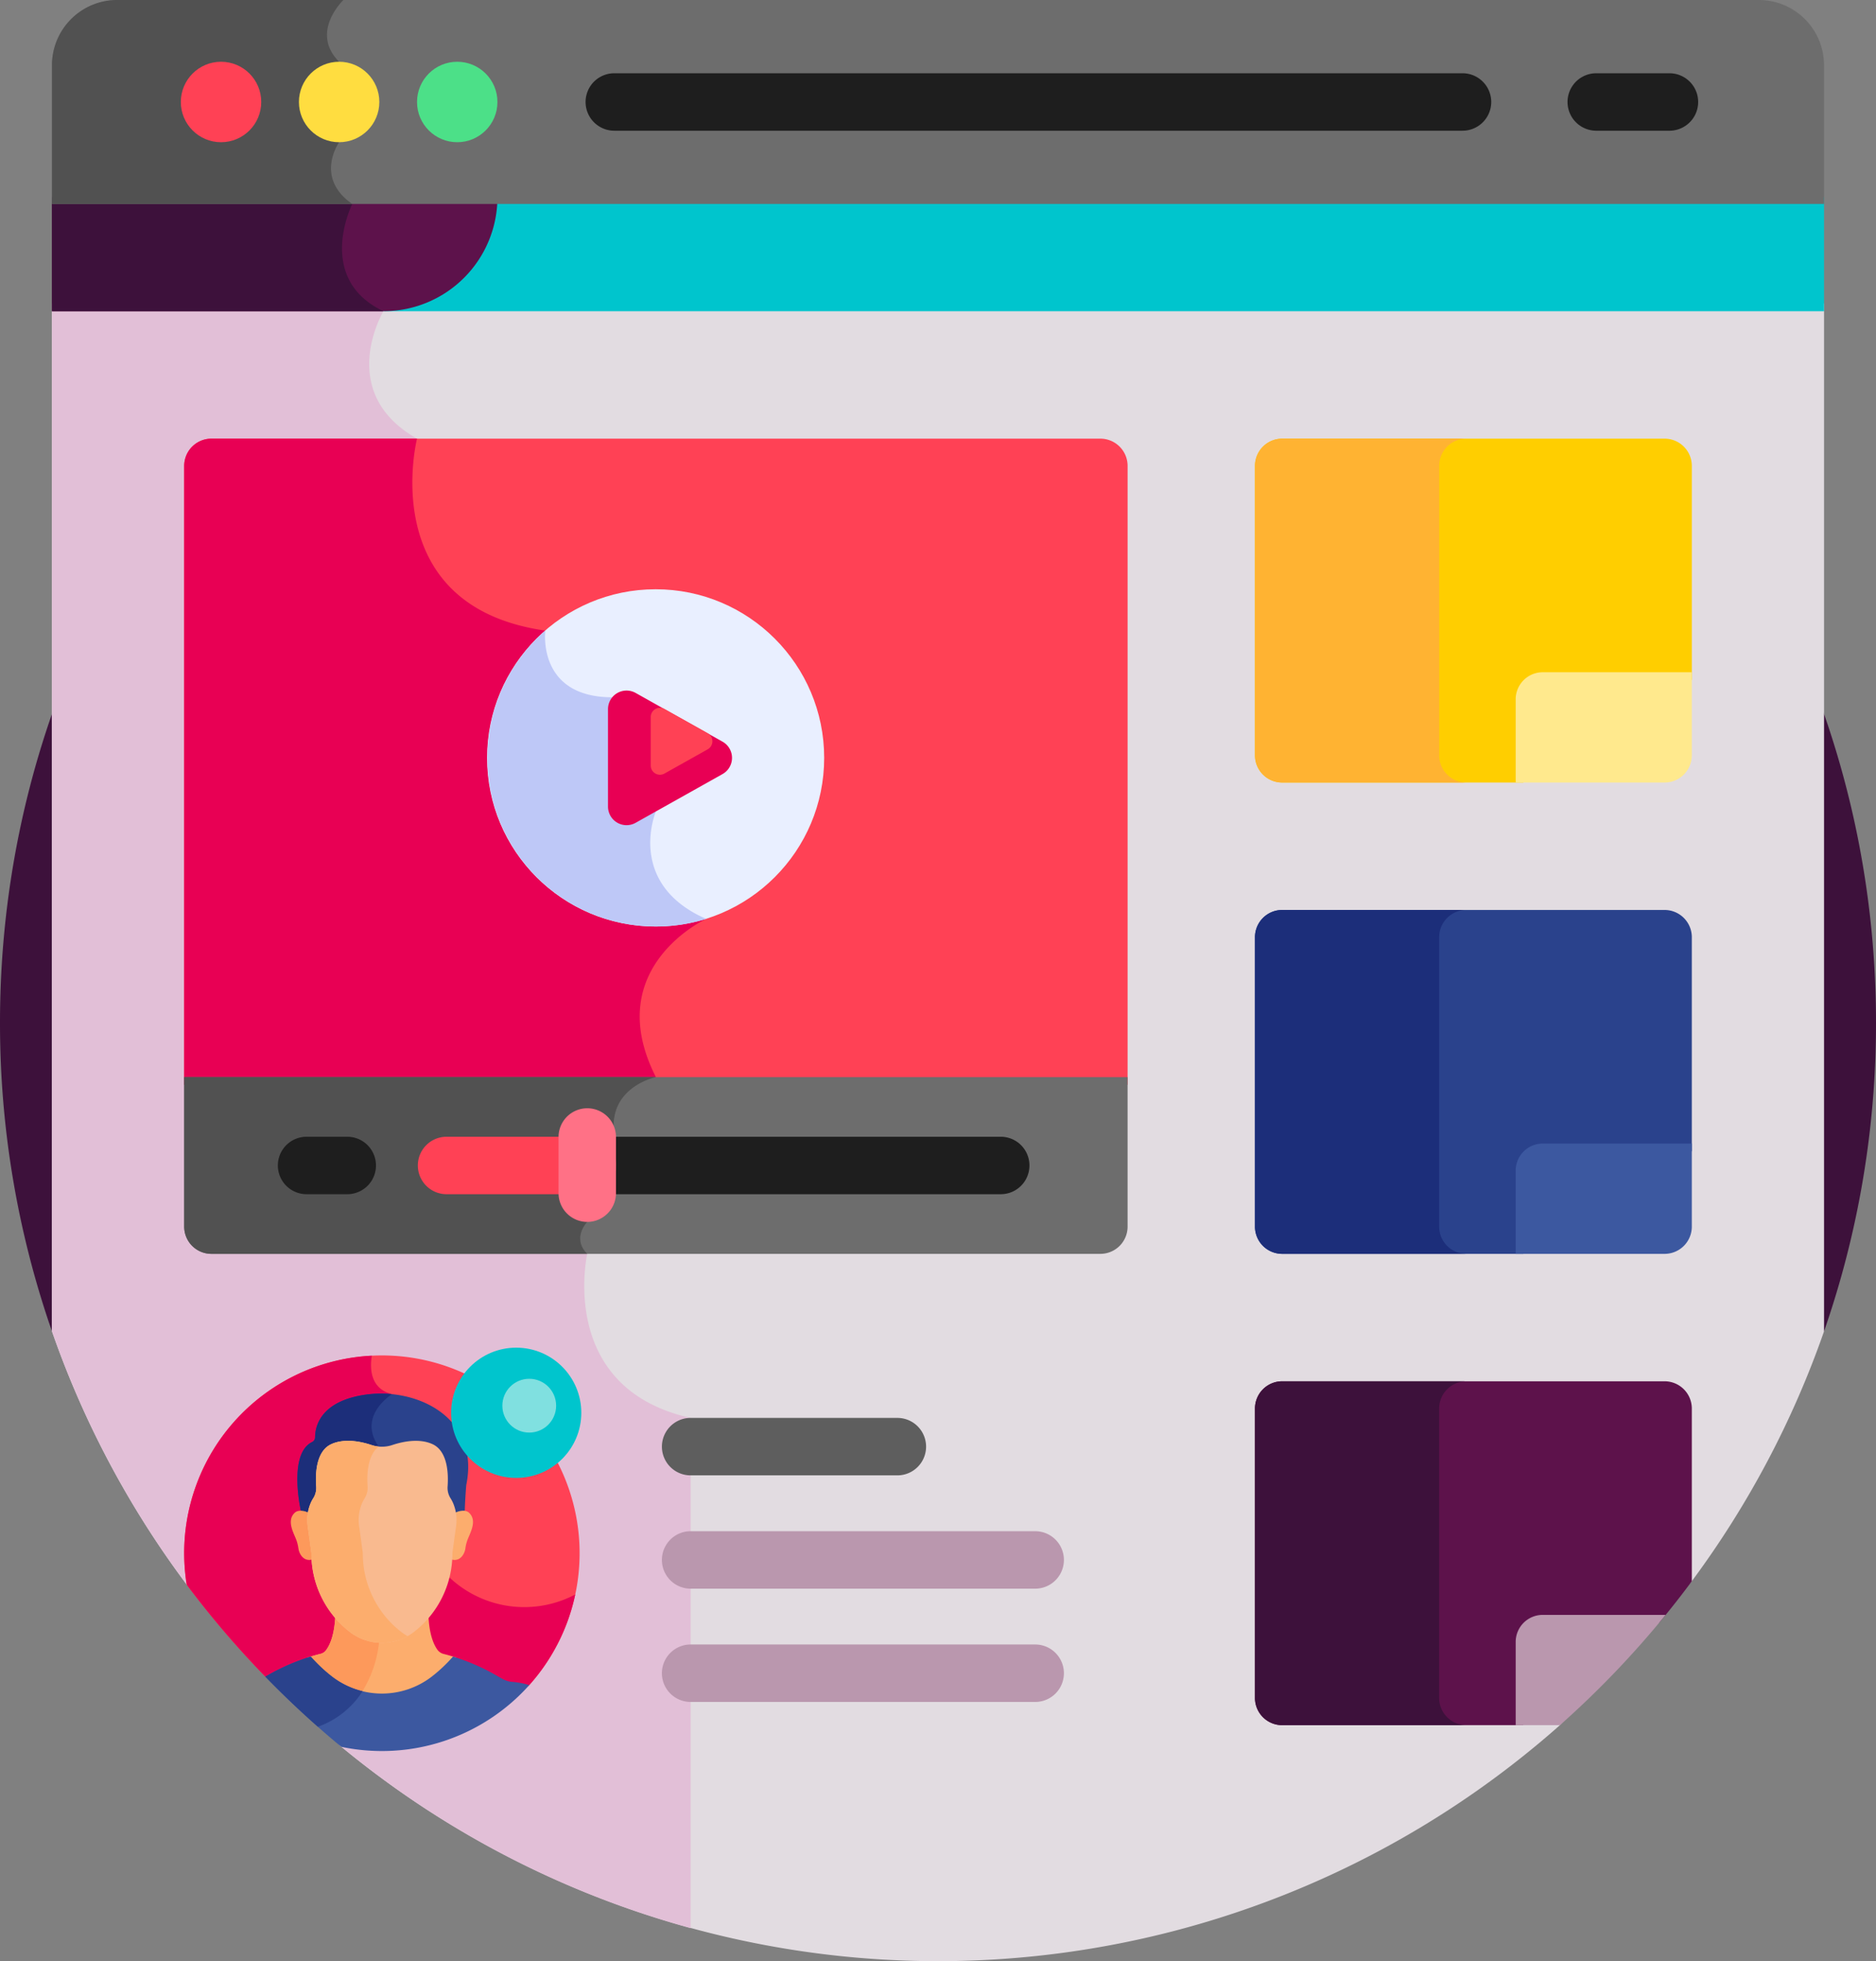
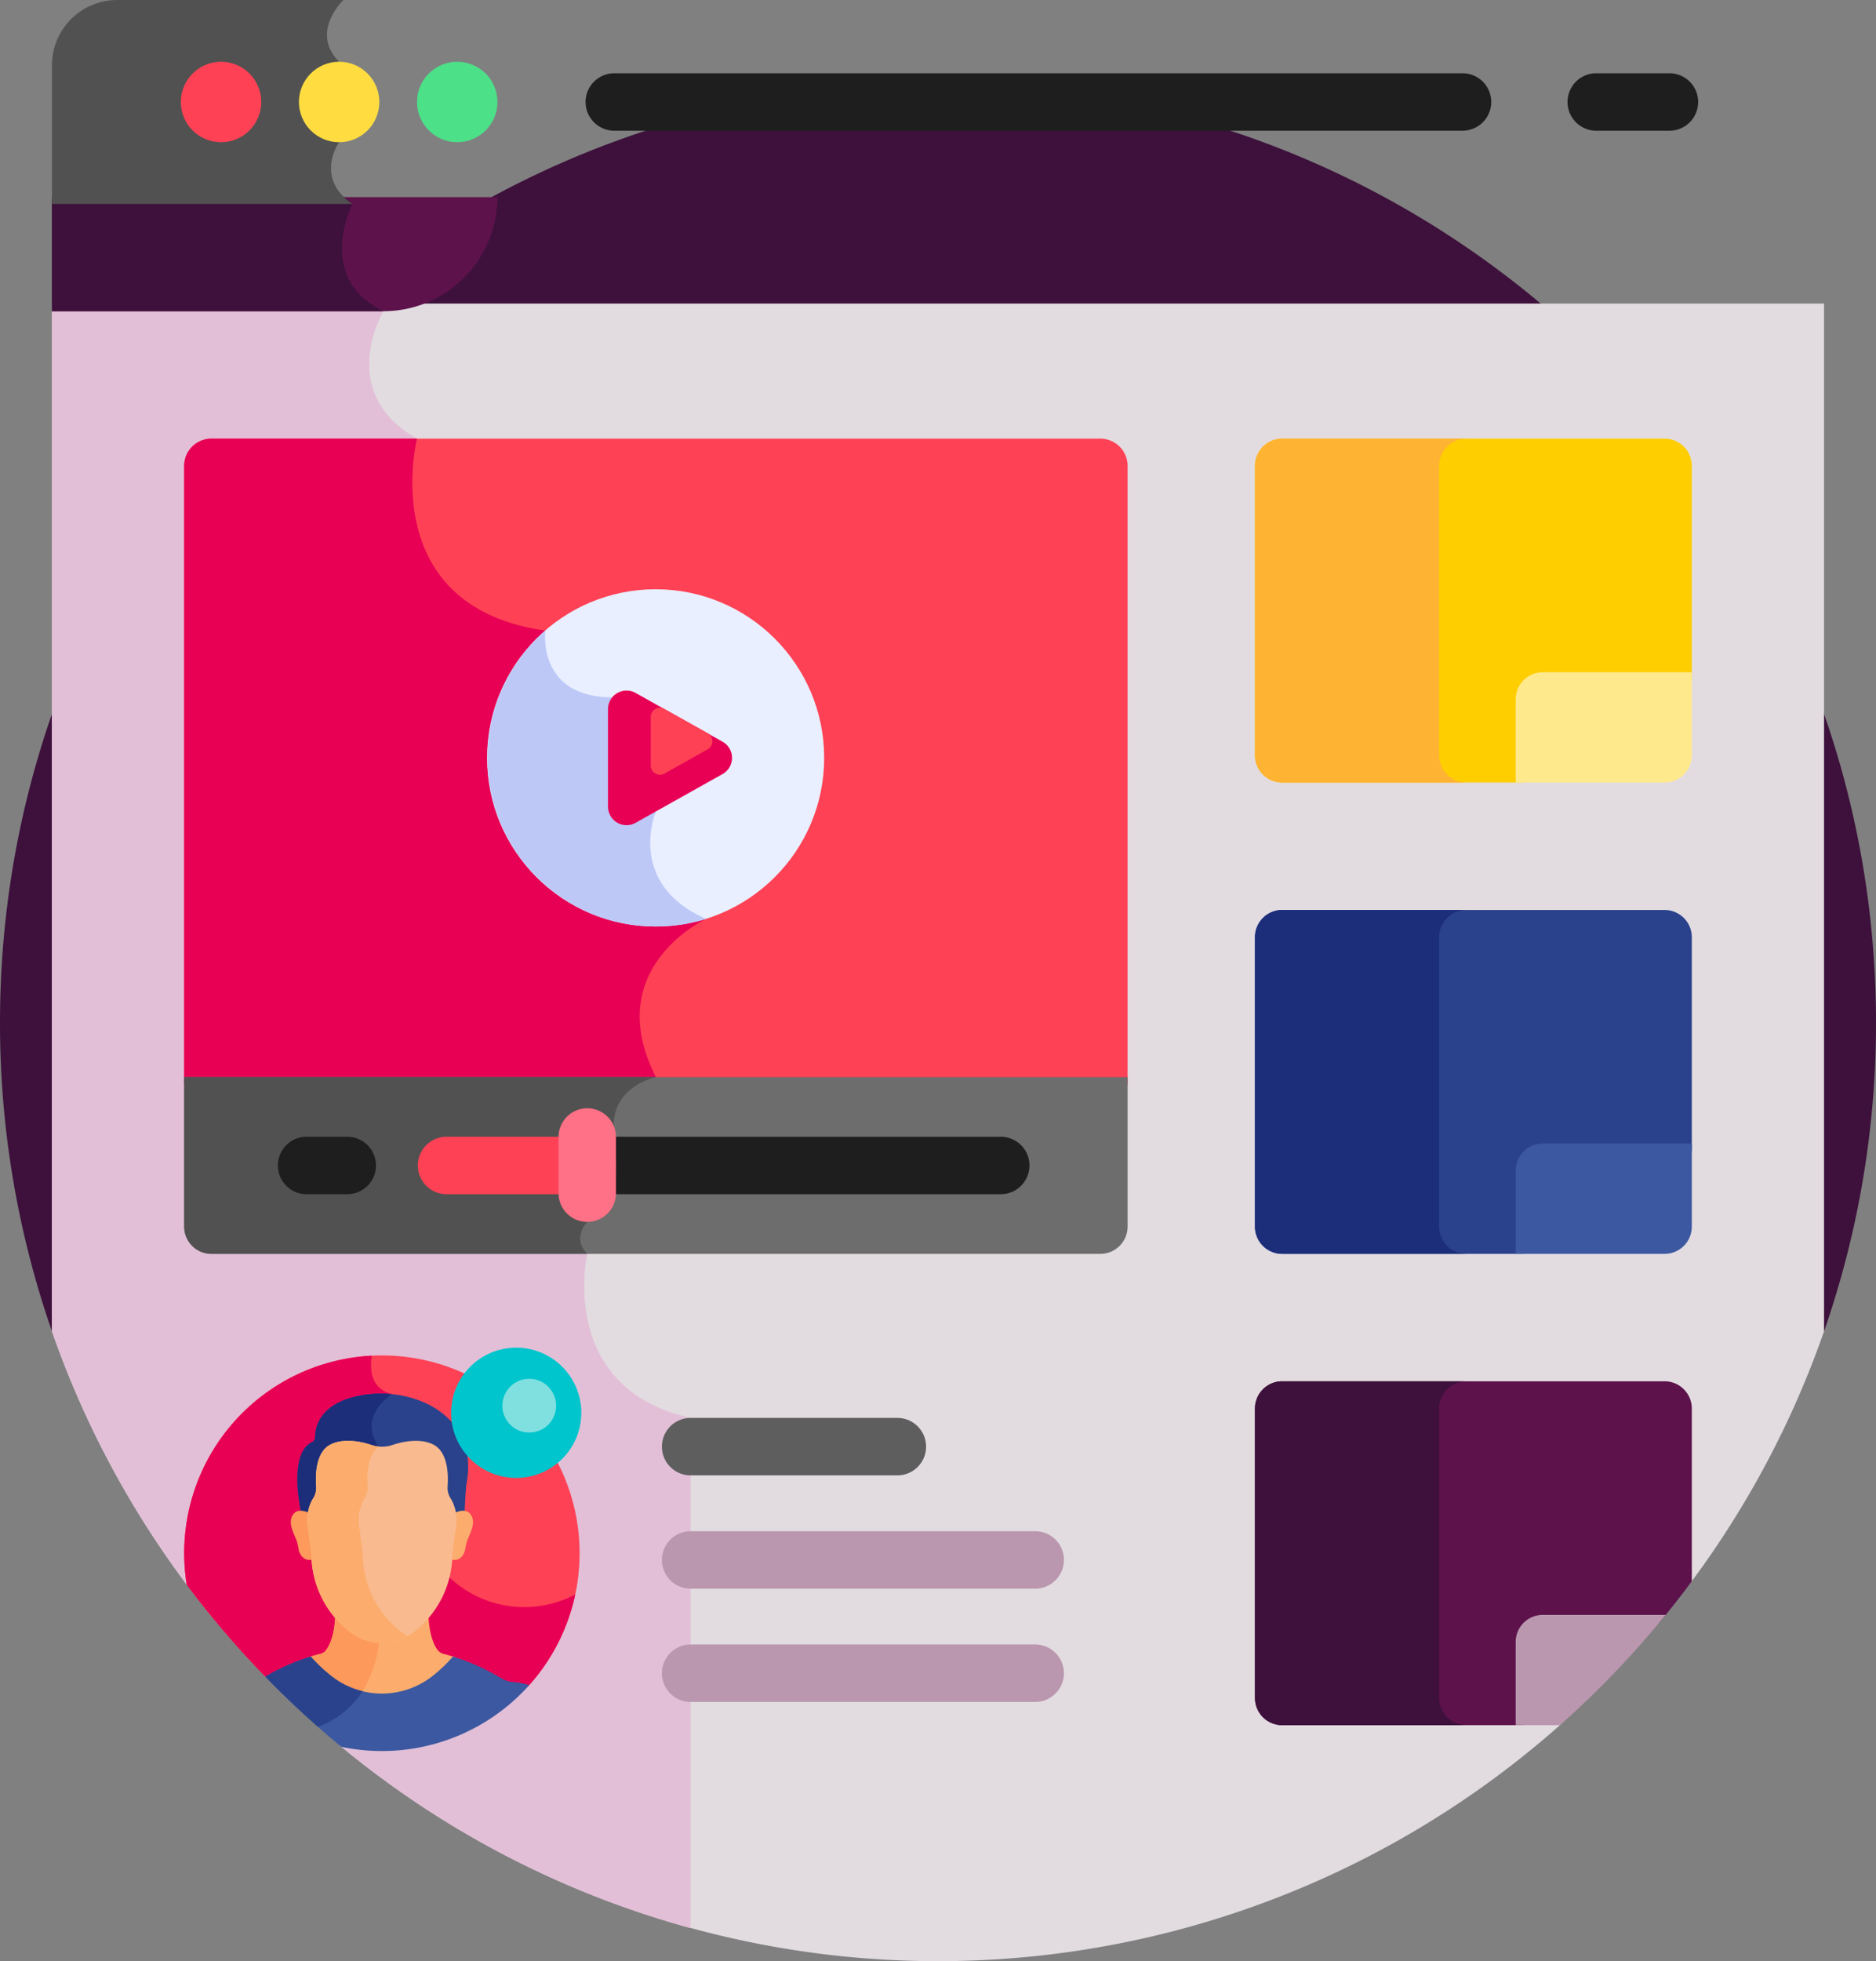
<svg xmlns="http://www.w3.org/2000/svg" id="Layer_1" data-name="Layer 1" viewBox="0 0 490.003 512">
  <rect x="0" y="0" width="490.003" height="512" fill="#808080" stroke="none" />
  <defs>
    <style>.cls-1{fill:#3d113b;}.cls-2{fill:#e2dce1;}.cls-3{fill:#e2bfd7;}.cls-4{fill:#00c5cd;}.cls-5{fill:#5d124b;}.cls-6{fill:#6d6d6d;}.cls-7{fill:#515151;}.cls-8{fill:#ff4155;}.cls-9{fill:#ffdd40;}.cls-10{fill:#4ce088;}.cls-11{fill:#1e1e1e;}.cls-12{fill:#e80054;}.cls-13{fill:#ffce00;}.cls-14{fill:#2a428c;}.cls-15{fill:#ffb332;}.cls-16{fill:#1c2e7a;}.cls-17{fill:#5e5e5e;}.cls-18{fill:#ba97ae;}.cls-19{fill:#ff7186;}.cls-20{fill:#ffe98d;}.cls-21{fill:#3c58a0;}.cls-22{fill:#e9efff;}.cls-23{fill:#bec8f7;}.cls-24{fill:#fcad6d;}.cls-25{fill:#fd995b;}.cls-26{fill:#f9ba8f;}.cls-27{fill:#80e0e0;}</style>
  </defs>
  <title>site</title>
  <path class="cls-1" d="M24.572,347.569H487.427a244.602,244.602,0,0,0,13.574-80.571c0-135.311-109.691-245.002-245.002-245.002S10.998,131.687,10.998,266.998a244.632,244.632,0,0,0,13.574,80.571Z" transform="translate(-10.998)" />
  <path class="cls-2" d="M24.572,79.25V347.569a244.438,244.438,0,0,0,35.279,66.232l40.173,42.118a244.942,244.942,0,0,0,318.416-5.532l34.377-37.491a244.402,244.402,0,0,0,34.61-65.327V79.25Z" transform="translate(-10.998)" />
  <path class="cls-3" d="M24.572,347.569a244.438,244.438,0,0,0,35.279,66.232l40.173,42.118a244.314,244.314,0,0,0,91.363,47.462V370.173c-34.975-7.808-27-42.83-27-42.83-4.139-4.139,0-8.343,0-8.343s6.889-14.731,6.889-25.132,11.038-12.674,11.038-12.674c-14.548-28.62,13.129-41.295,13.129-41.295-21.085-9.249-13.129-28.058-13.129-28.058l-11.389-29.804c-19.77,0-17.49-17.408-17.49-17.408-44.593-6.352-33.513-50.111-33.513-50.111-21.439-12.13-8.776-33.268-8.776-33.268a23.577,23.577,0,0,1-3.429-2H24.572Z" transform="translate(-10.998)" />
-   <path class="cls-4" d="M138.927,51.47a29.78,29.78,0,0,1-29.78,29.78h378.28V51.47Z" transform="translate(-10.998)" />
+   <path class="cls-4" d="M138.927,51.47h378.28V51.47Z" transform="translate(-10.998)" />
  <path class="cls-5" d="M24.573,51.47V81.25h86.575a29.78,29.78,0,0,0,29.78-29.78Z" transform="translate(-10.998)" />
  <path class="cls-1" d="M103.017,53.25a16.581,16.581,0,0,1-2.175-1.78H24.572V81.25h86.575C93.183,72.686,103.017,53.25,103.017,53.25Z" transform="translate(-10.998)" />
-   <path class="cls-6" d="M470.385,0H41.615A17.043,17.043,0,0,0,24.572,17.043V53.25H487.427V17.043A17.042,17.042,0,0,0,470.385,0Z" transform="translate(-10.998)" />
  <path class="cls-7" d="M100.696,0H41.616A17.043,17.043,0,0,0,24.573,17.043V53.25h78.445c-10.011-6.898-3.439-16.123-3.439-16.123s7.738-13.267,0-21.004C91.841,8.385,100.696,0,100.696,0Z" transform="translate(-10.998)" />
  <circle class="cls-8" cx="57.734" cy="26.625" r="10.502" />
  <circle class="cls-9" cx="88.58" cy="26.625" r="10.502" />
  <circle class="cls-10" cx="119.427" cy="26.625" r="10.502" />
  <path class="cls-11" d="M393.002,34.125H171.45a7.5,7.5,0,0,1,0-15H393.002a7.5,7.5,0,0,1,0,15Z" transform="translate(-10.998)" />
  <path class="cls-11" d="M447.05,34.125H427.931a7.5,7.5,0,0,1,0-15H447.05a7.5,7.5,0,0,1,0,15Z" transform="translate(-10.998)" />
  <path class="cls-8" d="M298.406,114.518H66.222a7.115,7.115,0,0,0-7.115,7.115V283.194H305.522V121.633A7.115,7.115,0,0,0,298.406,114.518Z" transform="translate(-10.998)" />
  <path class="cls-12" d="M66.222,114.518a7.115,7.115,0,0,0-7.115,7.115V283.194H177.482a17.137,17.137,0,0,1,4.832-2c-14.548-28.62,13.129-41.295,13.129-41.295-21.085-9.249-13.129-28.058-13.129-28.058l-11.389-29.804c-19.77,0-17.49-17.408-17.49-17.408-44.593-6.352-33.513-50.111-33.513-50.111Z" transform="translate(-10.998)" />
  <path class="cls-6" d="M59.107,281.194v39.034a7.115,7.115,0,0,0,7.115,7.115H298.406a7.115,7.115,0,0,0,7.115-7.115V281.194Z" transform="translate(-10.998)" />
  <path class="cls-7" d="M59.107,320.228a7.116,7.116,0,0,0,7.115,7.116h98.165c-4.139-4.139,0-8.343,0-8.343s6.889-14.731,6.889-25.132,11.038-12.674,11.038-12.674H59.107Z" transform="translate(-10.998)" />
  <path class="cls-13" d="M408.888,184.568a7.068,7.068,0,0,1,7.068-7.068h36.937V121.633a7.115,7.115,0,0,0-7.115-7.115H345.905a7.115,7.115,0,0,0-7.115,7.115v75.548a7.115,7.115,0,0,0,7.115,7.115h62.983Z" transform="translate(-10.998)" />
  <path class="cls-14" d="M408.888,307.615a7.068,7.068,0,0,1,7.068-7.068h36.937V244.68a7.115,7.115,0,0,0-7.115-7.115H345.905a7.115,7.115,0,0,0-7.115,7.115v75.548a7.115,7.115,0,0,0,7.115,7.115h62.983Z" transform="translate(-10.998)" />
  <path class="cls-5" d="M452.893,412.813V367.727a7.116,7.116,0,0,0-7.115-7.116H345.905a7.115,7.115,0,0,0-7.115,7.116v75.548a7.115,7.115,0,0,0,7.115,7.115h62.983V430.662a7.068,7.068,0,0,1,7.068-7.068H444.42Q448.803,418.326,452.893,412.813Z" transform="translate(-10.998)" />
  <path class="cls-15" d="M386.898,197.182V121.633a7.115,7.115,0,0,1,7.115-7.115H345.904a7.115,7.115,0,0,0-7.115,7.115v75.549a7.115,7.115,0,0,0,7.115,7.115h48.109A7.116,7.116,0,0,1,386.898,197.182Z" transform="translate(-10.998)" />
  <path class="cls-16" d="M386.898,320.228V244.68a7.116,7.116,0,0,1,7.115-7.116H345.904a7.115,7.115,0,0,0-7.115,7.116v75.548a7.116,7.116,0,0,0,7.115,7.116h48.109A7.116,7.116,0,0,1,386.898,320.228Z" transform="translate(-10.998)" />
  <path class="cls-1" d="M386.898,443.275V367.727a7.116,7.116,0,0,1,7.115-7.116H345.904a7.115,7.115,0,0,0-7.115,7.116v75.548a7.115,7.115,0,0,0,7.115,7.115h48.109A7.114,7.114,0,0,1,386.898,443.275Z" transform="translate(-10.998)" />
  <path class="cls-17" d="M245.387,385.173h-54a7.5,7.5,0,1,1,0-15h54a7.5,7.5,0,0,1,0,15Z" transform="translate(-10.998)" />
  <path class="cls-18" d="M281.387,414.75h-90a7.5,7.5,0,1,1,0-15h90a7.5,7.5,0,0,1,0,15Z" transform="translate(-10.998)" />
  <path class="cls-18" d="M281.387,444.327h-90a7.5,7.5,0,1,1,0-15h90a7.5,7.5,0,0,1,0,15Z" transform="translate(-10.998)" />
  <path class="cls-11" d="M101.702,311.769H91.073a7.5,7.5,0,0,1,0-15h10.629a7.5,7.5,0,0,1,0,15Z" transform="translate(-10.998)" />
  <path class="cls-11" d="M272.387,311.769H164.388a7.5,7.5,0,0,1,0-15H272.387a7.5,7.5,0,0,1,0,15Z" transform="translate(-10.998)" />
  <path class="cls-8" d="M164.388,311.769H127.637a7.5,7.5,0,0,1,0-15h36.751a7.5,7.5,0,1,1,0,15Z" transform="translate(-10.998)" />
  <path class="cls-19" d="M164.387,319a7.5,7.5,0,0,1-7.5-7.5V296.833a7.5,7.5,0,0,1,15,0V311.5A7.5,7.5,0,0,1,164.387,319Z" transform="translate(-10.998)" />
  <path class="cls-20" d="M413.956,175.5a7.067,7.067,0,0,0-7.068,7.068v21.729h38.89a7.115,7.115,0,0,0,7.115-7.115V175.5Z" transform="translate(-10.998)" />
  <path class="cls-21" d="M413.956,298.547a7.068,7.068,0,0,0-7.068,7.068v21.729h38.89a7.115,7.115,0,0,0,7.115-7.115V298.548H413.956Z" transform="translate(-10.998)" />
  <path class="cls-18" d="M413.956,421.594a7.067,7.067,0,0,0-7.068,7.068V450.39h11.55a246.472,246.472,0,0,0,27.623-28.797H413.956Z" transform="translate(-10.998)" />
  <circle class="cls-22" cx="171.248" cy="197.861" r="44.024" />
  <path class="cls-23" d="M182.314,211.841l-11.389-29.804c-19.77,0-17.49-17.408-17.49-17.408a44.041,44.041,0,0,0,42.007,75.27c-21.083-9.249-13.128-28.058-13.128-28.058Z" transform="translate(-10.998)" />
  <path class="cls-12" d="M199.721,193.628l-22.699-12.724a4.847,4.847,0,0,0-7.217,4.228V210.58a4.847,4.847,0,0,0,7.217,4.228l22.699-12.724A4.847,4.847,0,0,0,199.721,193.628Z" transform="translate(-10.998)" />
  <path class="cls-8" d="M195.842,191.421l-11.287-6.327a2.41,2.41,0,0,0-3.589,2.102V199.85a2.41,2.41,0,0,0,3.589,2.102l11.287-6.327a2.41,2.41,0,0,0,0-4.204Z" transform="translate(-10.998)" />
  <path class="cls-8" d="M110.747,353.861a51.603,51.603,0,0,0-50.976,59.855,245.718,245.718,0,0,0,20.525,24.005l.001-.002,28.956,16.167c.498.016.995.035,1.496.035,20.523,0,38.485-13.991,38.485-13.991a51.638,51.638,0,0,0-38.487-86.069Z" transform="translate(-10.998)" />
  <path class="cls-12" d="M161.249,416.267a28.521,28.521,0,0,1-32.85-4.438s-6.851-45.787-15.023-47.856c-5.808-1.47-5.766-6.98-5.256-10.046a51.602,51.602,0,0,0-48.349,59.789,245.719,245.719,0,0,0,20.525,24.005l.001-.002,28.956,16.167c.498.016.995.035,1.496.035,20.523,0,38.485-13.991,38.485-13.991a51.504,51.504,0,0,0,12.015-23.663Z" transform="translate(-10.998)" />
  <path class="cls-24" d="M96.94,437.954a22.55,22.55,0,0,0,27.614,0,42.564,42.564,0,0,0,5.572-5.226c-1.061-.342-2.141-.656-3.247-.933a2.879,2.879,0,0,1-1.638-1.106c-1.752-2.471-2.237-6.291-2.332-9.061a26.034,26.034,0,0,1-3.75,3.585,13.743,13.743,0,0,1-16.826,0,26.035,26.035,0,0,1-3.75-3.585c-.098,2.832-.602,6.761-2.45,9.224a2.486,2.486,0,0,1-1.384.908q-1.725.427-3.384.968a42.64,42.64,0,0,0,5.575,5.226Z" transform="translate(-10.998)" />
  <path class="cls-25" d="M110.072,428.061a13.666,13.666,0,0,1-7.737-2.849,26.035,26.035,0,0,1-3.75-3.585c-.098,2.832-.602,6.761-2.45,9.224a2.486,2.486,0,0,1-1.384.908c-1.15.285-2.276.61-3.384.967a42.645,42.645,0,0,0,5.573,5.227,22.442,22.442,0,0,0,8.425,4.064A30.512,30.512,0,0,0,110.072,428.061Z" transform="translate(-10.998)" />
  <path class="cls-21" d="M140.452,437.293a55.122,55.122,0,0,0-11.128-4.813,40.318,40.318,0,0,1-5.497,5.186,21.365,21.365,0,0,1-26.16,0,40.256,40.256,0,0,1-5.496-5.186,55.432,55.432,0,0,0-11.128,4.813c-.271.152-.515.293-.747.426a246.535,246.535,0,0,0,19.843,18.32,51.622,51.622,0,0,0,49.096-16.11,20.983,20.983,0,0,0-4.527-.856C143.137,438.944,142.302,438.336,140.452,437.293Z" transform="translate(-10.998)" />
  <path class="cls-14" d="M105.695,441.526a21.281,21.281,0,0,1-8.028-3.86,40.256,40.256,0,0,1-5.496-5.186,55.432,55.432,0,0,0-11.128,4.813c-.271.152-.515.293-.747.426q6.609,6.803,13.731,13.081A22.823,22.823,0,0,0,105.695,441.526Z" transform="translate(-10.998)" />
  <path class="cls-14" d="M106.679,364.08c-12.216,1.664-13.377,8.59-13.382,11.131a1.397,1.397,0,0,1-.776,1.26c-6.354,3.091-2.928,17.989-2.928,17.989a7.214,7.214,0,0,1,2.093.831,10.923,10.923,0,0,1,.602-2.229,9.286,9.286,0,0,1,.817-1.632,5.013,5.013,0,0,0,.767-3.062c-.228-3.108-.408-8.943,3.695-10.789,3.475-1.564,7.739-.658,10.457.246a8.635,8.635,0,0,0,5.444,0c2.719-.904,6.982-1.81,10.458-.246,4.091,1.841,3.923,7.646,3.697,10.762a5.064,5.064,0,0,0,.765,3.089,9.378,9.378,0,0,1,.838,1.685,10.879,10.879,0,0,1,.582,2.176,5.688,5.688,0,0,1,2.582-.816c.094-3.258.395-6.769.395-6.769,3.62-17.73-12.953-25.418-26.106-23.626Z" transform="translate(-10.998)" />
  <path class="cls-16" d="M106.679,364.08c-12.216,1.664-13.377,8.59-13.382,11.131a1.397,1.397,0,0,1-.776,1.26c-6.354,3.091-2.928,17.989-2.928,17.989a7.214,7.214,0,0,1,2.093.831,10.923,10.923,0,0,1,.602-2.229,9.286,9.286,0,0,1,.817-1.632,5.013,5.013,0,0,0,.767-3.062c-.228-3.108-.408-8.943,3.695-10.789,3.475-1.564,7.739-.658,10.457.246a8.633,8.633,0,0,0,2.288.423c-.119-.203-.245-.405-.387-.605-5.241-7.366,2.044-12.733,3.45-13.671a28.834,28.834,0,0,0-6.696.108Z" transform="translate(-10.998)" />
  <path class="cls-24" d="M133.474,394.898c-.951-.872-2.846-.43-3.666.104a11.503,11.503,0,0,1,.035,3.391l-.967,7.043c0,.568-.018,1.125-.051,1.672,2.358.711,3.529-1.406,3.727-2.858a10.871,10.871,0,0,1,.416-1.843c.627-1.959,2.89-5.324.506-7.509Z" transform="translate(-10.998)" />
  <path class="cls-25" d="M88.021,394.898c.951-.872,2.847-.43,3.666.104a11.502,11.502,0,0,0-.035,3.391l.967,7.043c0,.568.018,1.125.051,1.672-2.358.711-3.529-1.406-3.727-2.858a10.871,10.871,0,0,0-.416-1.843C87.9,400.448,85.637,397.083,88.021,394.898Z" transform="translate(-10.998)" />
  <path class="cls-26" d="M129.515,392.827a9.377,9.377,0,0,0-.838-1.685,5.062,5.062,0,0,1-.765-3.089c.226-3.116.105-9.211-3.986-11.051-3.475-1.564-7.738-.658-10.457.246a8.638,8.638,0,0,1-5.445,0c-2.719-.904-6.982-1.809-10.457-.246-4.102,1.846-4.212,7.97-3.984,11.078a5.011,5.011,0,0,1-.767,3.062,9.321,9.321,0,0,0-.817,1.632,11.254,11.254,0,0,0-.637,5.618l.967,7.044a25.876,25.876,0,0,0,10.005,20.581,13.743,13.743,0,0,0,16.826,0,25.88,25.88,0,0,0,10.004-20.581l.967-7.043a11.262,11.262,0,0,0-.616-5.566Z" transform="translate(-10.998)" />
  <path class="cls-24" d="M115.764,426.017a25.88,25.88,0,0,1-10.004-20.581l-.967-7.044a11.264,11.264,0,0,1,.637-5.618,9.356,9.356,0,0,1,.817-1.632,5.013,5.013,0,0,0,.767-3.062c-.206-2.81-.135-8.086,2.912-10.435a8.59,8.59,0,0,1-1.901-.397c-2.719-.904-6.982-1.809-10.457-.246-4.102,1.846-4.212,7.97-3.984,11.078a5.011,5.011,0,0,1-.767,3.062A9.32,9.32,0,0,0,92,392.774a11.254,11.254,0,0,0-.637,5.618l.967,7.044a25.876,25.876,0,0,0,10.005,20.581,13.738,13.738,0,0,0,15.128,1.122A13.443,13.443,0,0,1,115.764,426.017Z" transform="translate(-10.998)" />
  <circle class="cls-4" cx="134.829" cy="368.836" r="17.002" />
  <circle class="cls-27" cx="138.236" cy="366.979" r="7.023" />
</svg>